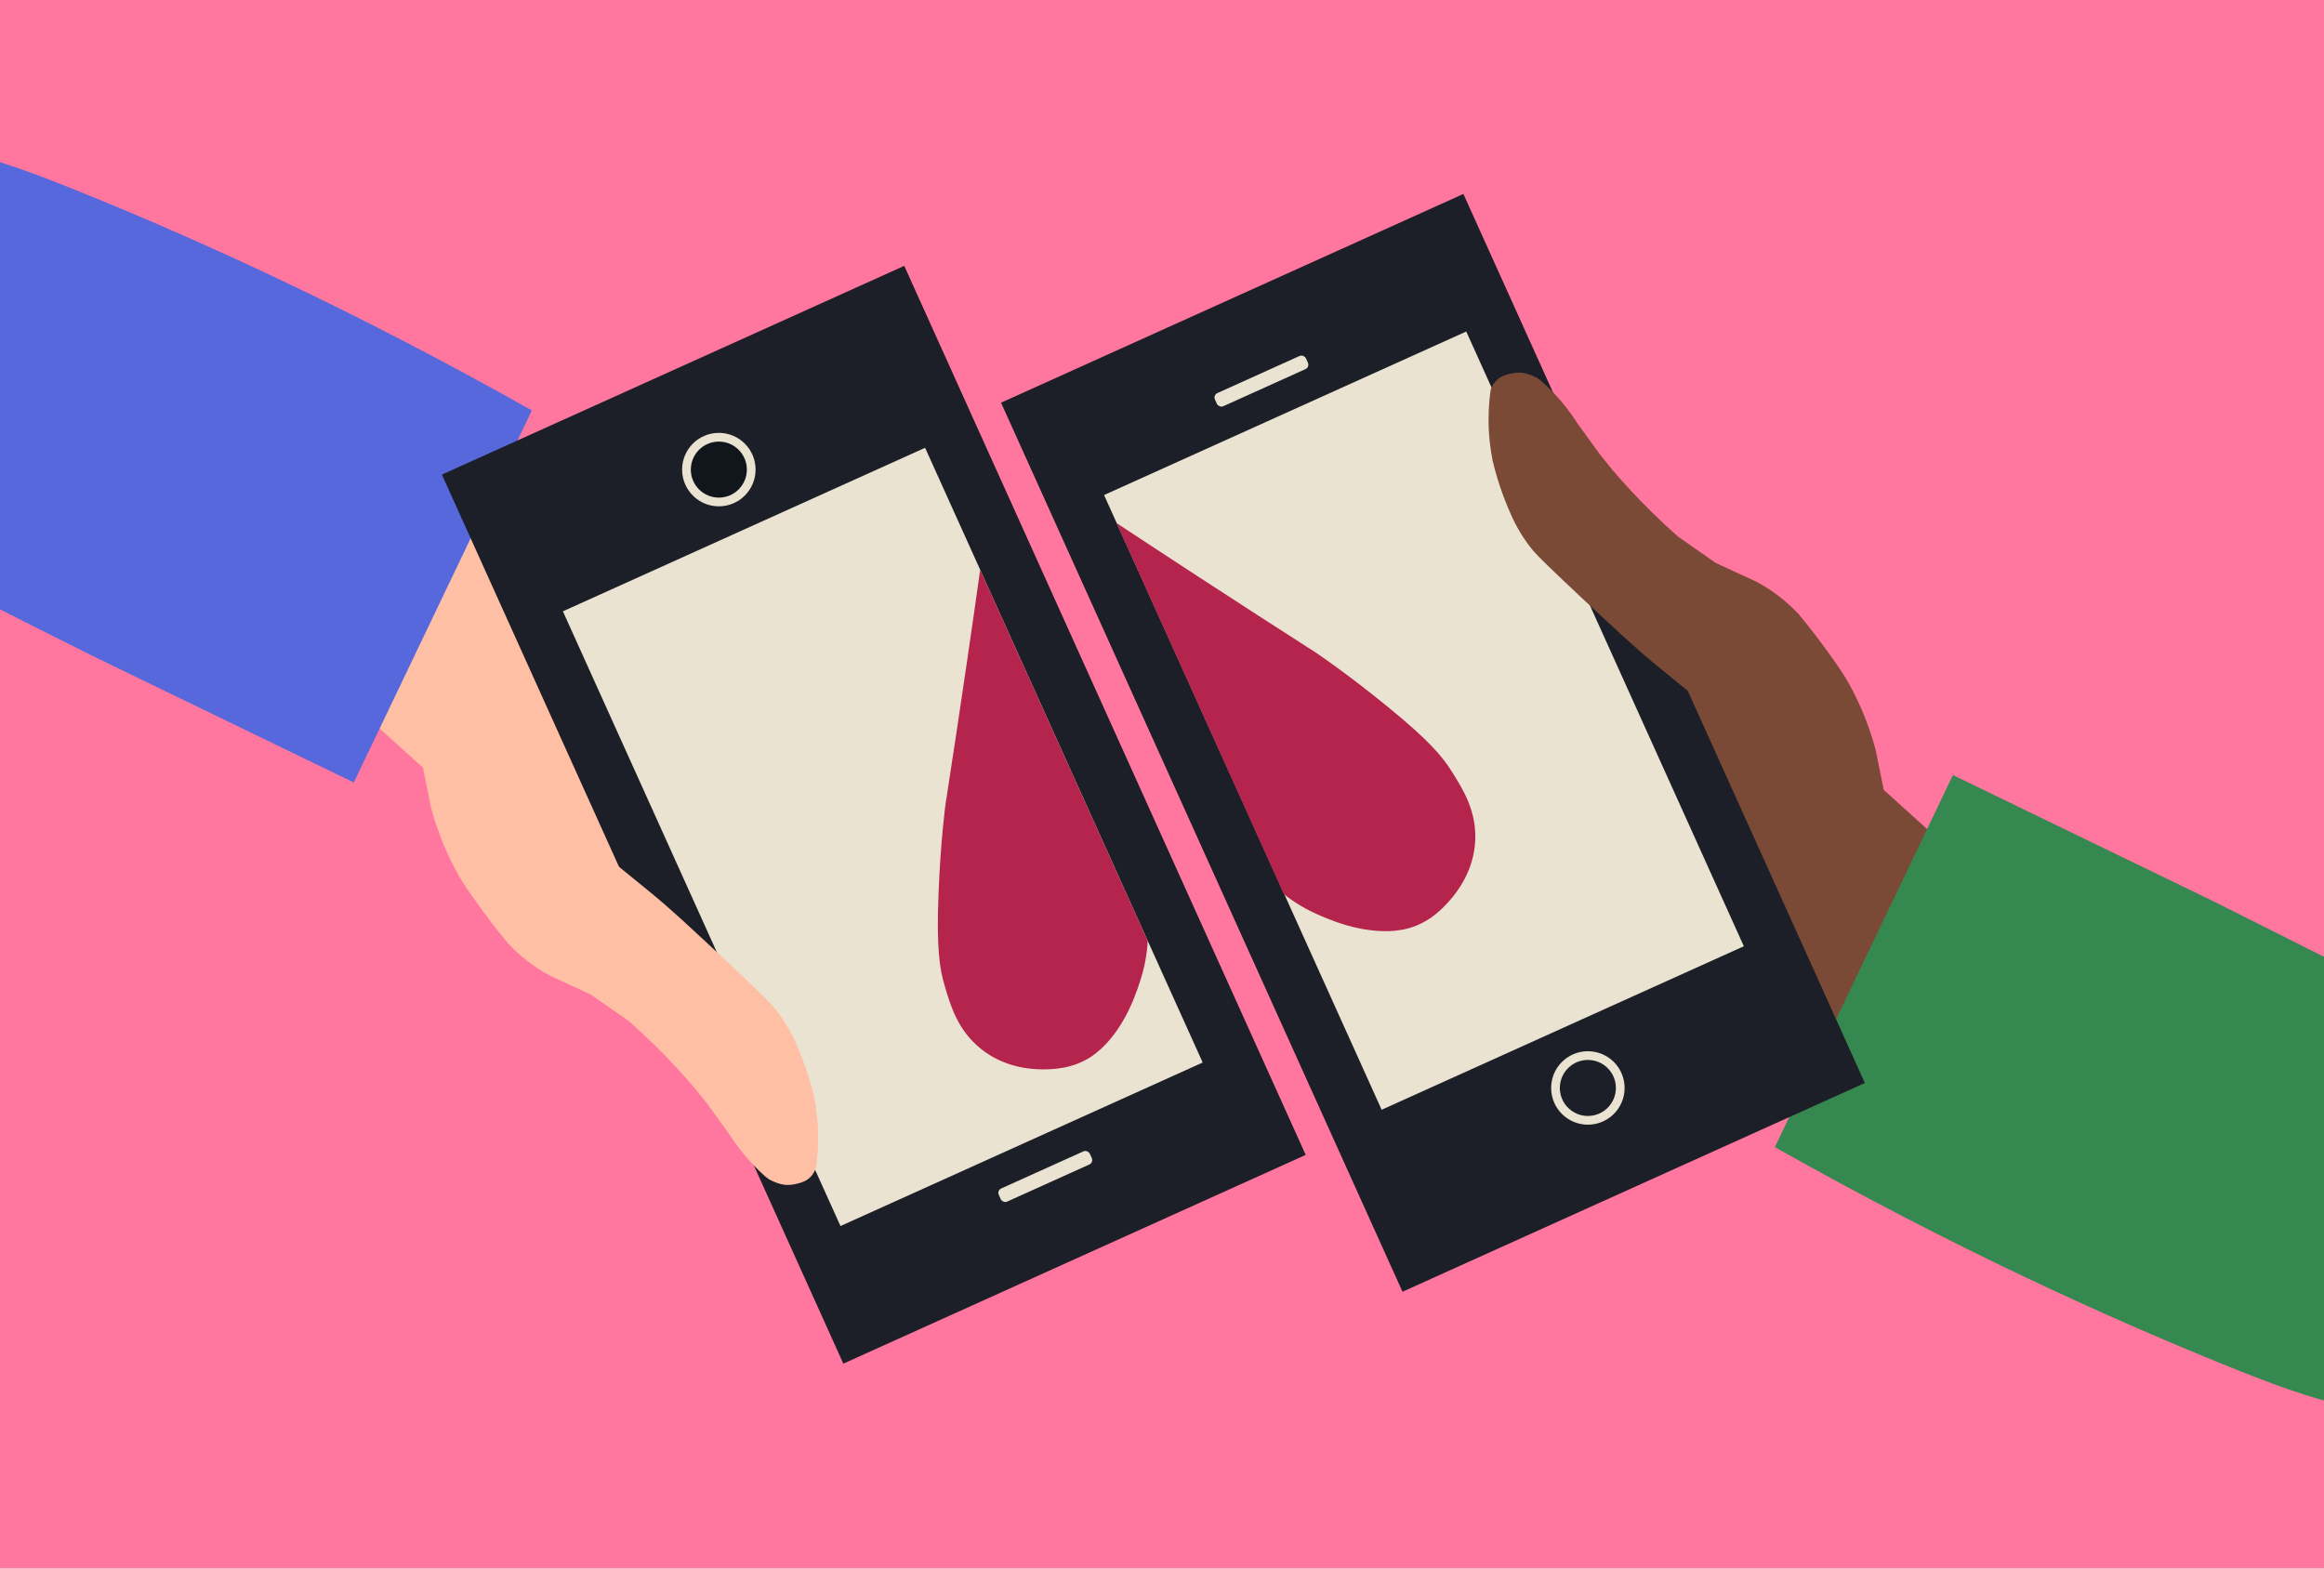
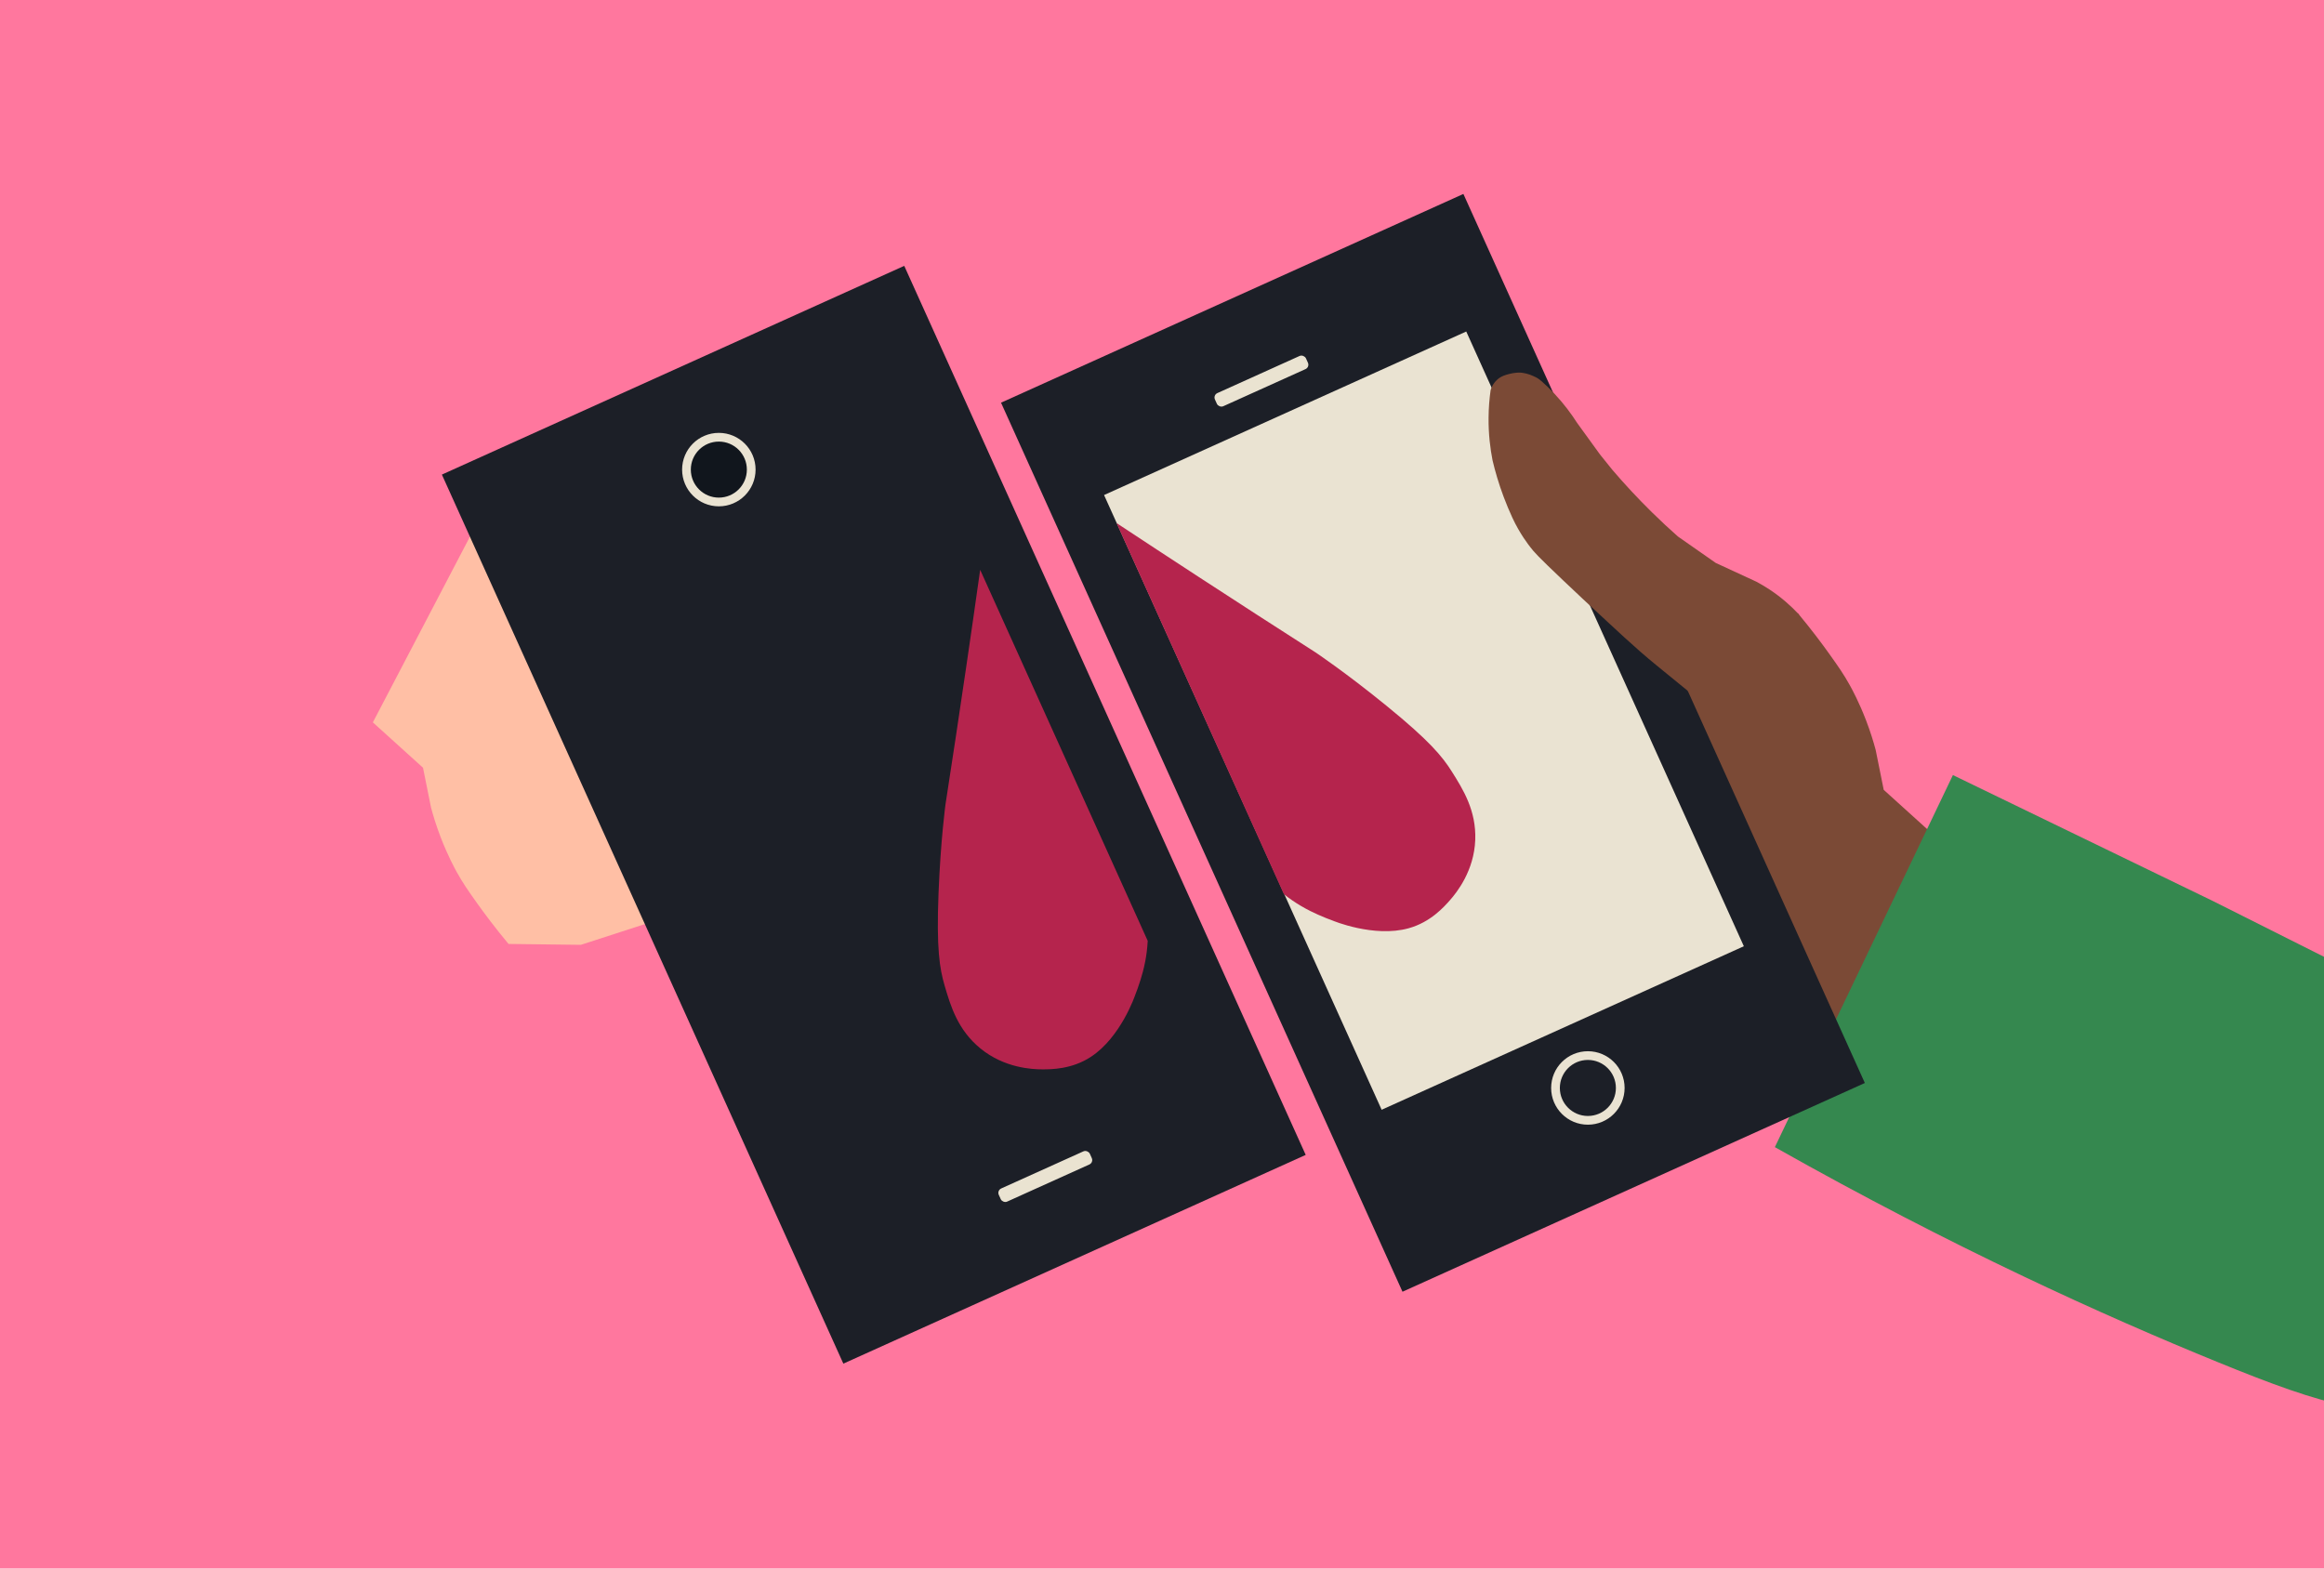
<svg xmlns="http://www.w3.org/2000/svg" id="a" viewBox="0 0 1600 1080">
  <defs>
    <style>.l{fill:#eae3d2;}.m{fill:#ffbfa5;}.n{fill:#ff779e;}.o{fill:#b5244d;}.p,.q{fill:#1c1f27;}.r{fill:#35884f;}.s{fill:#5767dc;}.t{fill:#7b4a36;}.u{fill:#eae3d1;}.u,.q,.v{stroke:#eae3d2;stroke-miterlimit:10;}.q,.v{stroke-width:6px;}.v{fill:#11161d;}</style>
  </defs>
  <rect id="b" class="n" x="-15.81" y="-14.02" width="1632.59" height="1109.45" />
-   <path id="c" class="m" d="M436.59,381.27l-93.14-49.85-86.75,165.96,34.52,31.22,5.53,27.43c1.46,5.47,3.56,12.41,6.57,20.27,4.84,12.63,9.73,21.59,11.07,24.03,4.35,7.85,8.02,13.05,13.89,21.3,5.21,7.32,12.48,17.09,21.83,28.31,16.6,.21,33.19,.42,49.79,.62l60.13-19.49,38.6-37-62.05-212.81Z" />
+   <path id="c" class="m" d="M436.59,381.27l-93.14-49.85-86.75,165.96,34.52,31.22,5.53,27.43c1.46,5.47,3.56,12.41,6.57,20.27,4.84,12.63,9.73,21.59,11.07,24.03,4.35,7.85,8.02,13.05,13.89,21.3,5.21,7.32,12.48,17.09,21.83,28.31,16.6,.21,33.19,.42,49.79,.62l60.13-19.49,38.6-37-62.05-212.81" />
  <path id="d" class="t" d="M1151.51,691.17l93.14,49.85,86.75-165.96-34.52-31.22-5.53-27.43c-1.46-5.47-3.56-12.41-6.57-20.27-4.84-12.63-9.73-21.59-11.07-24.03-4.35-7.85-8.02-13.05-13.89-21.3-5.21-7.32-12.48-17.09-21.83-28.31-16.6-.21-33.19-.42-49.79-.62l-60.13,19.49-38.6,37,62.05,212.81Z" />
-   <path id="e" class="s" d="M366.17,282.58l-122.59,256.19c-59.8-28.97-119.59-57.94-179.39-86.91-58.34-29.3-116.67-58.59-175.01-87.89-7.36-29.64-14.72-59.29-22.09-88.93-2-15.19-15.38-126.46,43.07-162.77,34.45-21.4,78.58-7.28,150.84,22.19,77.35,31.54,182.45,78.85,305.16,148.13Z" />
  <path id="f" class="r" d="M1221.93,789.86l122.59-256.19c59.8,28.97,119.59,57.94,179.39,86.91,58.34,29.3,116.67,58.59,175.01,87.89,7.36,29.64,14.72,59.29,22.09,88.93,2,15.19,15.38,126.46-43.07,162.77-34.45,21.4-78.58,7.28-150.84-22.19-77.35-31.54-182.45-78.85-305.16-148.13Z" />
  <g id="g">
    <g>
      <rect class="p" x="811.9" y="175.62" width="349.26" height="671.65" transform="translate(-123.06 451.31) rotate(-24.3)" />
      <rect class="l" x="843.55" y="263.96" width="273.6" height="464.41" transform="translate(-117.33 447.41) rotate(-24.3)" />
    </g>
    <rect class="u" x="834.57" y="257.92" width="67.77" height="8.92" rx="2.82" ry="2.82" transform="translate(-31.03 380.65) rotate(-24.3)" />
    <circle class="q" cx="1093.2" cy="749.1" r="22.29" />
  </g>
  <g id="h">
    <g>
      <rect class="p" x="426.94" y="225.17" width="349.26" height="671.65" transform="translate(1380.71 824.72) rotate(155.7)" />
-       <rect class="l" x="470.95" y="344.06" width="273.6" height="464.41" transform="translate(1398.82 851.36) rotate(155.7)" />
    </g>
    <circle class="v" cx="494.9" cy="323.34" r="22.29" />
    <rect class="u" x="685.77" y="805.6" width="67.77" height="8.92" rx="2.82" ry="2.82" transform="translate(1708.9 1252.19) rotate(155.7)" />
  </g>
-   <path id="i" class="m" d="M548.97,814.98c2.64-.71,5.69-1.49,8.46-4.06,2.89-2.67,4.01-5.71,4.43-7.12,.8-5.68,1.36-12.08,1.41-19.09,.09-11.27-1.15-21.16-2.75-29.28-1.82-7.7-4.28-16.13-7.62-25.05-1.91-5.1-3.93-9.87-5.97-14.3-5.25-11.36-11.28-18.91-12.49-20.49-2.47-3.23-4.93-6.06-22.47-22.72-9.79-9.3-13.84-13.05-13.84-13.05-23.49-21.72-35-32.86-50.63-45.61-8.63-7.04-17.25-14.08-25.88-21.11l-41.61-18.65-34.68,8-12.7,22.75c.73,6.3,1.46,12.61,2.19,18.91,5.1,8.61,10.2,17.21,15.3,25.82,5.03,5.34,11.53,11.21,19.75,16.63,3.11,2.05,6.15,3.83,9.06,5.38,9.32,4.3,18.64,8.6,27.95,12.91,8.69,6.07,17.38,12.15,26.07,18.22,5.8,5.13,11.71,10.62,17.68,16.48,10.18,10,19.3,19.89,27.44,29.42,2.82,3.51,5.65,7.02,8.47,10.53l15.8,21.8c3.94,6.18,9,13.02,15.45,19.91,3.01,3.21,6,6.1,8.9,8.68,2.65,2.36,4.65,3.09,5.44,3.47,3.66,1.76,7.03,2.34,9.29,2.54,1.82,.02,4.47-.12,7.54-.94Z" />
  <path id="j" class="t" d="M1039.13,257.46c-2.64,.71-5.69,1.49-8.46,4.06-2.89,2.67-4.01,5.71-4.43,7.12-.8,5.68-1.36,12.08-1.41,19.09-.09,11.27,1.15,21.16,2.75,29.28,1.82,7.7,4.28,16.13,7.62,25.05,1.91,5.1,3.93,9.87,5.97,14.3,5.25,11.36,11.28,18.91,12.49,20.49,2.47,3.23,4.93,6.06,22.47,22.72,9.79,9.3,13.84,13.05,13.84,13.05,23.49,21.72,35,32.86,50.63,45.61,8.63,7.04,17.25,14.08,25.88,21.11l41.61,18.65,34.68-8,12.7-22.75c-.73-6.3-1.46-12.61-2.19-18.91-5.1-8.61-10.2-17.21-15.3-25.82-5.03-5.34-11.53-11.21-19.75-16.63-3.11-2.05-6.15-3.83-9.06-5.38-9.32-4.3-18.64-8.6-27.95-12.91-8.69-6.07-17.38-12.15-26.07-18.22-5.8-5.13-11.71-10.62-17.68-16.48-10.18-10-19.3-19.89-27.44-29.42-2.82-3.51-5.65-7.02-8.47-10.53l-15.8-21.8c-3.94-6.18-9-13.02-15.45-19.91-3.01-3.21-6-6.1-8.9-8.68-2.65-2.36-4.65-3.09-5.44-3.47-3.66-1.76-7.03-2.34-9.29-2.54-1.82-.02-4.47,.12-7.54,.94Z" />
  <g id="k">
    <path class="o" d="M674.81,392.35c-3.15,22.43-6.37,44.84-9.66,67.23-4.6,31.42-9.34,62.83-14.2,94.22,0,0-3.34,24.3-4.8,61.23-1.51,38.17,.75,51.88,4.2,63.63,4.07,13.85,8.94,30.4,24.61,43.22,16.5,13.5,35.58,14.41,42.62,14.41,6.26,0,20.21-.01,33.32-8.52,20.85-13.54,30.72-42.84,30.69-42.8,1.02-2.57,2.29-6.01,3.57-10.14,.94-3.06,2.28-7.45,3.38-13.33,.67-3.58,1.34-8.22,1.63-13.68-38.45-85.16-76.91-170.32-115.36-255.49Z" />
    <path class="o" d="M768.68,360.13c18.9,12.47,37.83,24.89,56.8,37.25,26.6,17.34,53.28,34.57,80.04,51.7,0,0,20.44,13.58,49.09,36.92,29.62,24.13,38.41,34.89,44.93,45.26,7.69,12.22,16.88,26.82,16.12,47.05-.8,21.31-12.74,36.21-17.4,41.49-4.15,4.69-13.38,15.15-28.44,19.34-23.94,6.67-52.45-5.32-52.4-5.31-2.6-.94-6.03-2.26-9.96-4.03-2.92-1.32-7.09-3.22-12.23-6.29-3.13-1.87-7.04-4.43-11.33-7.83-38.4-85.18-76.81-170.37-115.21-255.55Z" />
  </g>
</svg>